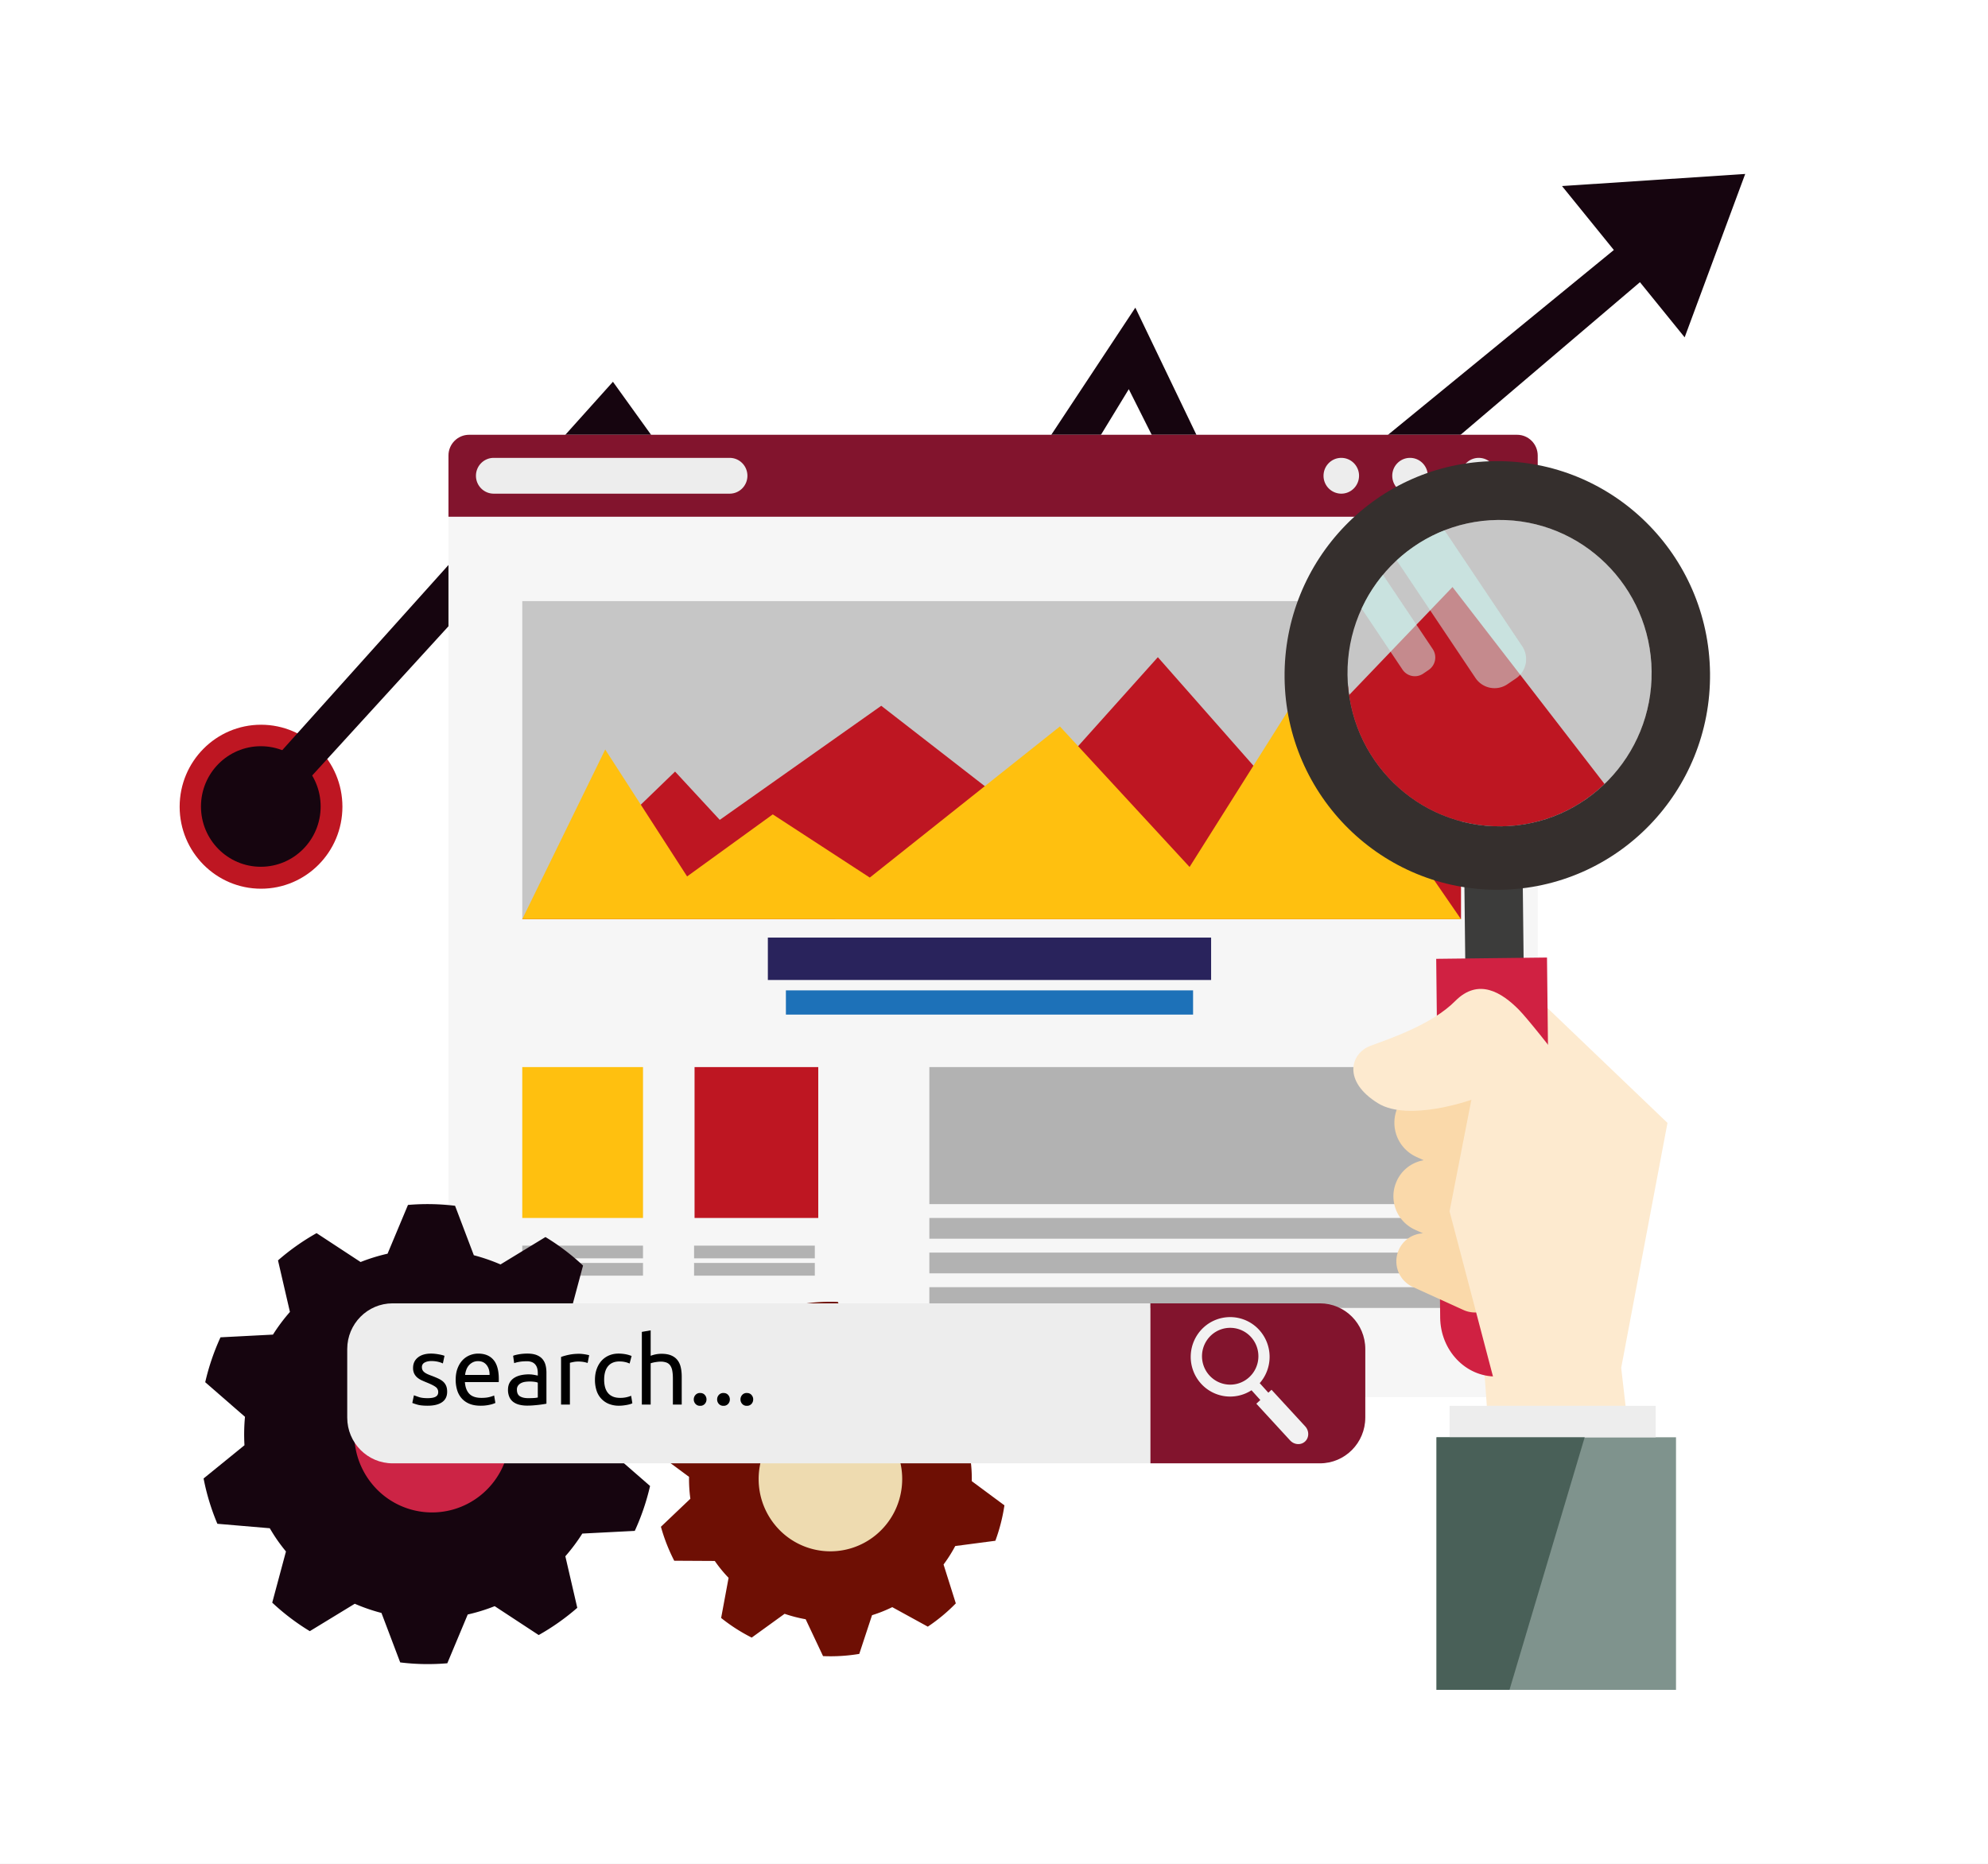
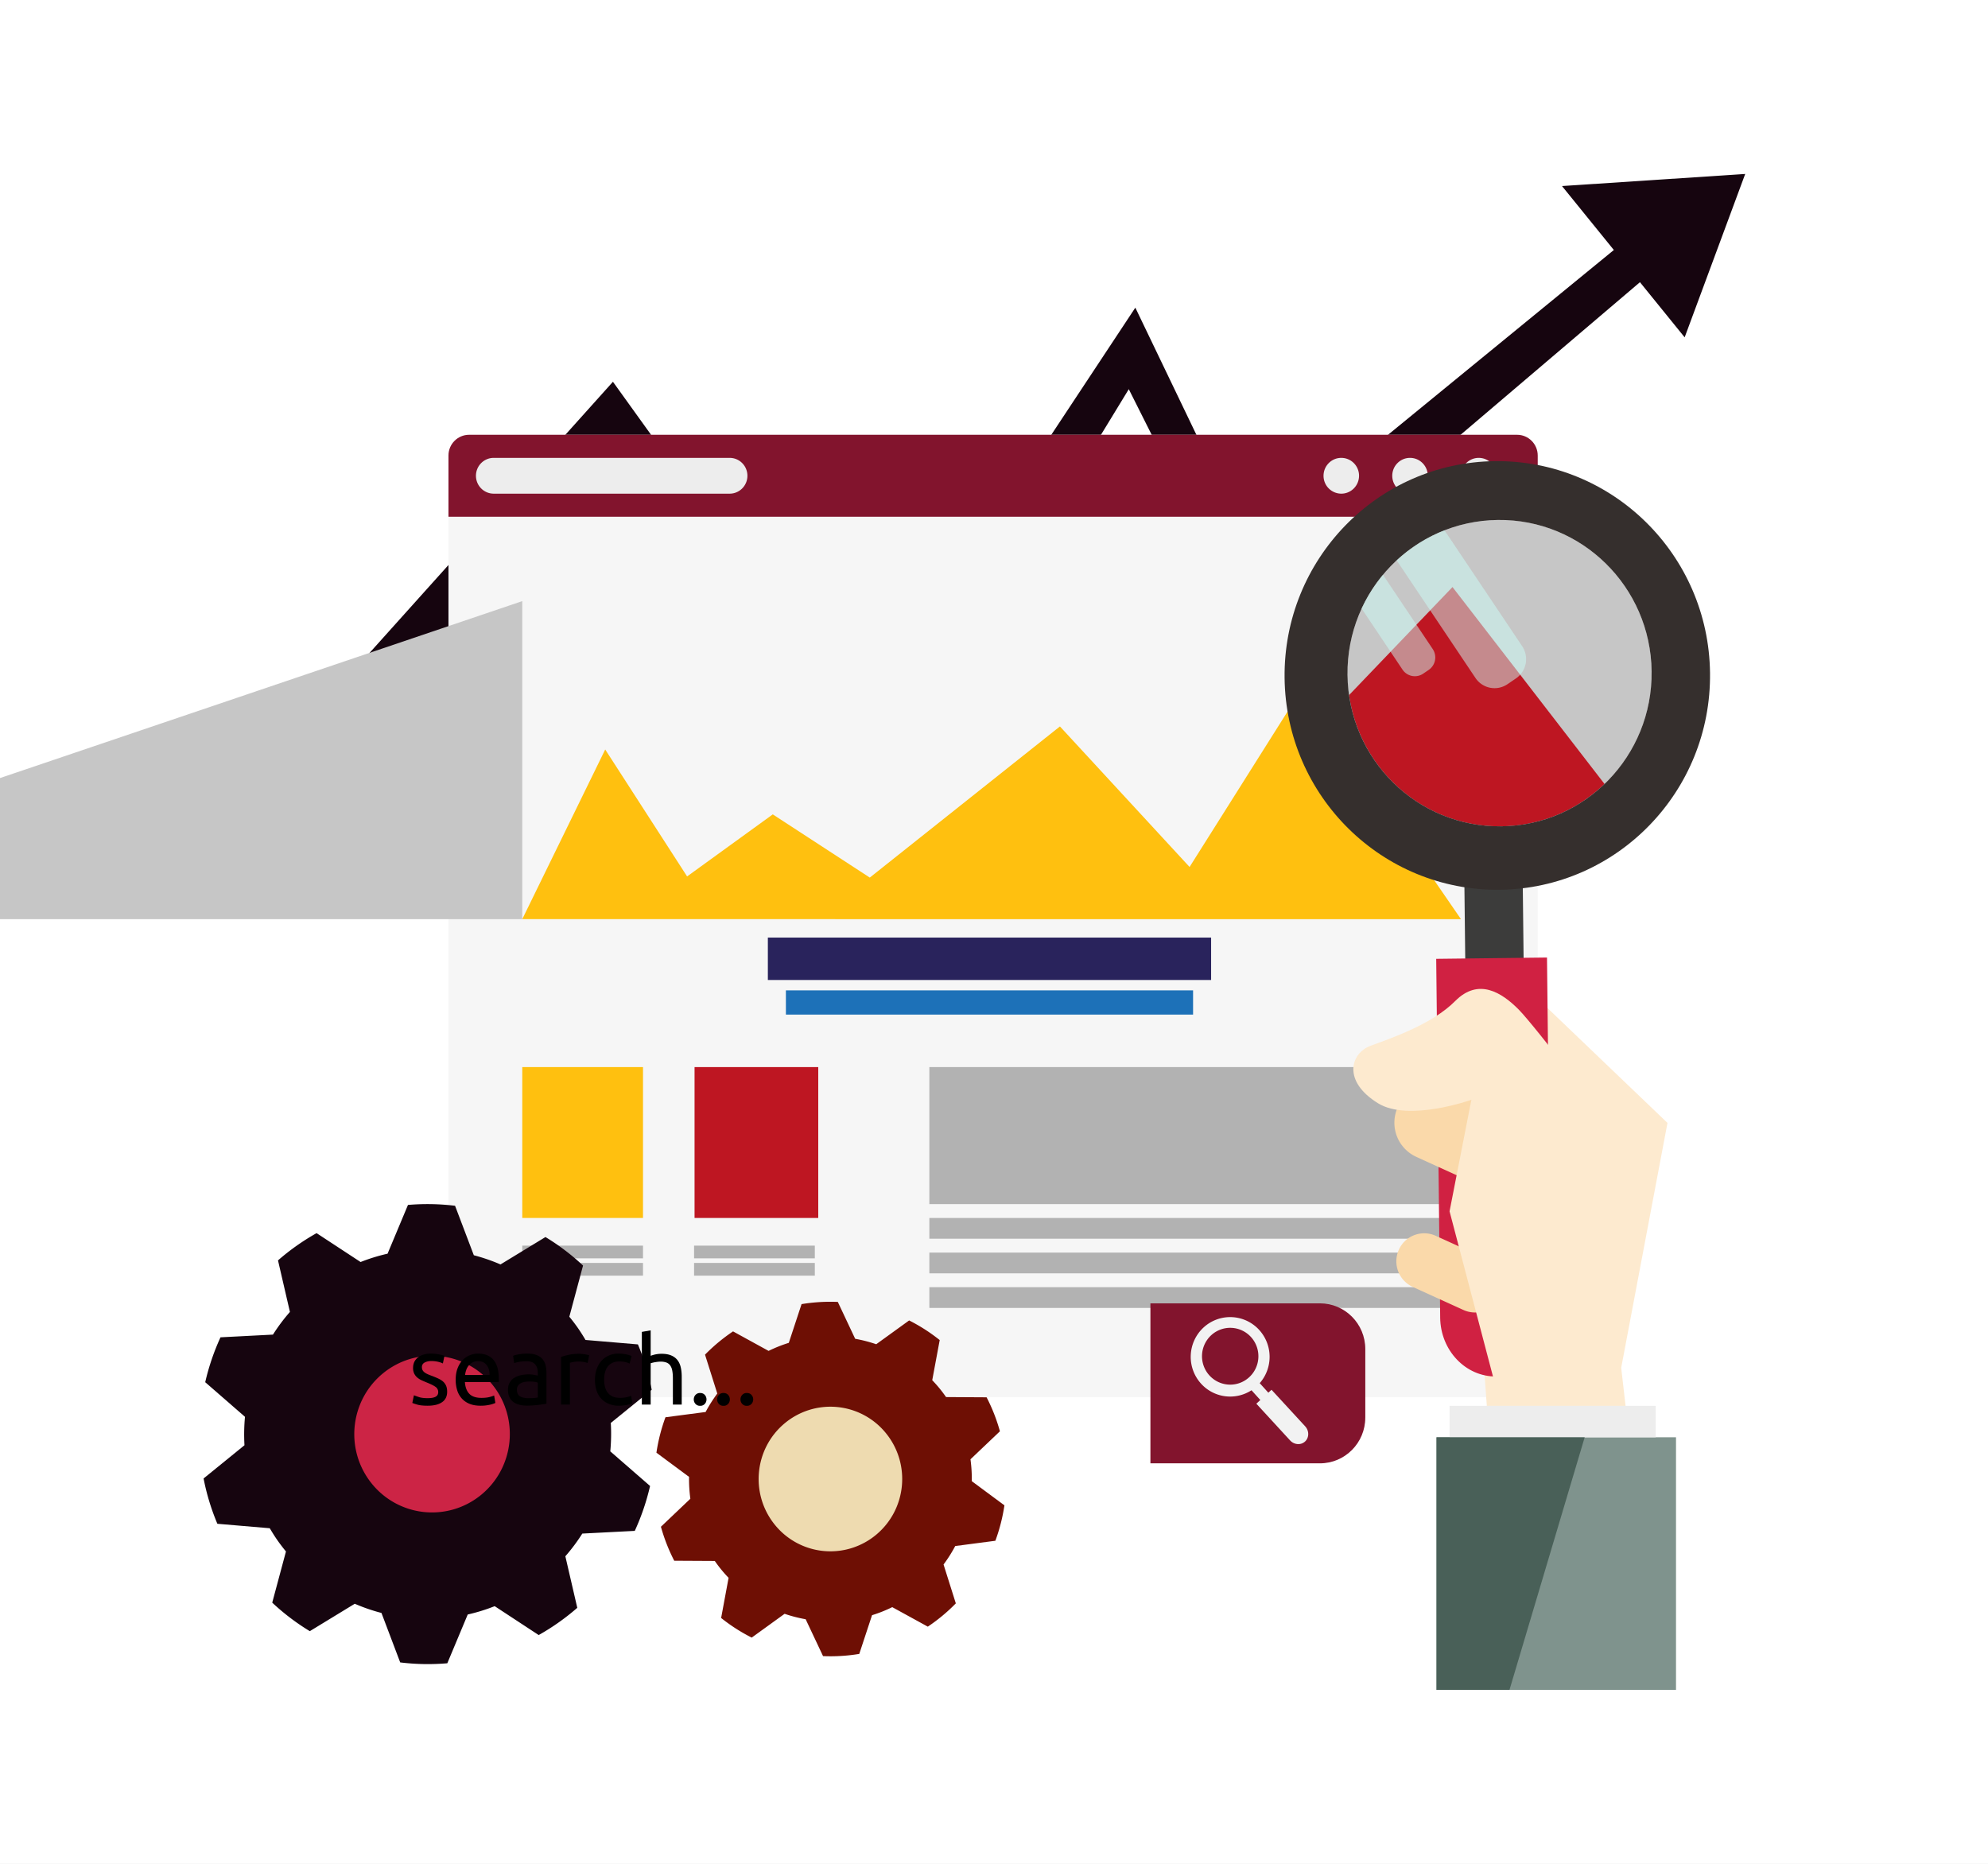
<svg xmlns="http://www.w3.org/2000/svg" width="160" height="150">
  <rect width="100%" height="100%" fill="#808080" stroke="none" />
  <g fill="none" fill-rule="evenodd">
    <path fill="#FFF" d="M-237.541-2376h1800v7250h-1800z" />
    <g transform="translate(-23.541 -23)">
      <rect stroke="#E6E6E6" fill="#FFF" x=".5" y=".5" width="438" height="398" rx="8" />
      <g fill-rule="nonzero">
        <path d="M51.1 87.925c0 3.644-2.932 6.599-6.55 6.599-3.617 0-6.55-2.955-6.55-6.599s2.933-6.598 6.55-6.598c3.618 0 6.55 2.954 6.55 6.598z" fill="#BE1622" />
        <path d="M49.348 87.908c0 2.679-2.156 4.85-4.816 4.85-2.66 0-4.816-2.171-4.816-4.85 0-2.68 2.157-4.852 4.816-4.852 2.66 0 4.816 2.172 4.816 4.852z" fill="#16050F" />
        <path fill="#16050F" d="M164 37l-14.745.973 4.173 5.147-29.246 23.93-9.266-19.29-22.19 33.567-19.854-27.602-29.09 32.406 1.501 2.985 27.162-29.74 21.45 28.549 20.494-33.604 9.284 18.492 31.856-27.102 3.598 4.438z" />
        <path d="M145.642 57.992H61.295c-.917 0-1.66.748-1.66 1.67v74.105c0 .923.743 1.671 1.66 1.671h84.347c.916 0 1.66-.748 1.66-1.671V59.663c0-.923-.744-1.671-1.66-1.671z" fill="#F6F6F6" />
        <path d="M145.642 57.992H61.295c-.917 0-1.66.748-1.66 1.67v4.925h87.666v-4.924c0-.923-.743-1.671-1.659-1.671z" fill="#82142D" />
        <path d="M143.983 61.29c0 .794-.64 1.44-1.429 1.44-.79 0-1.43-.646-1.43-1.44 0-.796.641-1.44 1.43-1.44.79 0 1.429.644 1.429 1.44zm-5.531 0c0 .794-.64 1.44-1.429 1.44-.79 0-1.429-.646-1.429-1.44 0-.796.64-1.44 1.43-1.44.788 0 1.428.644 1.428 1.44zm-5.532 0c0 .794-.639 1.44-1.429 1.44a1.434 1.434 0 01-1.428-1.44c0-.796.64-1.44 1.428-1.44.79 0 1.43.644 1.43 1.44zm-49.225 0c0 .794-.64 1.44-1.428 1.44h-18.99c-.79 0-1.43-.646-1.43-1.44 0-.796.64-1.44 1.43-1.44h18.99c.789 0 1.428.644 1.428 1.44z" fill="#EDEDED" />
-         <path fill="#C6C6C6" d="M65.575 71.378h75.55v25.596h-75.55z" />
-         <path fill="#BE1622" d="M65.575 96.973l12.298-11.876 3.596 3.887 12.997-9.182 11.062 8.586 11.2-12.497 8.712 9.89 11.583-13.233 4.102 10.96v13.465z" />
+         <path fill="#C6C6C6" d="M65.575 71.378v25.596h-75.55z" />
        <path fill="#FFC00F" d="M65.575 96.973L72.25 83.32l6.591 10.216 6.895-4.994 7.809 5.086 15.302-12.164 10.434 11.311 9.063-14.376 12.78 18.575zm0 11.907h9.717v12.143h-9.717z" />
        <path fill="#BE1622" d="M79.441 108.88h9.956v12.143h-9.956z" />
        <path fill="#B2B2B2" d="M65.575 123.25h9.717v1.023h-9.717zm0 1.393h9.717v1.022h-9.717zm13.827-1.393h9.718v1.023h-9.718zm0 1.393h9.718v1.022h-9.718z" />
        <path fill="#29235C" d="M85.34 98.457h35.675v3.413H85.34z" />
        <path fill="#1D71B8" d="M86.792 102.705h32.771v1.95h-32.77z" />
        <path fill="#B2B2B2" d="M98.338 108.88h42.787v11.028H98.338zm0 12.142h42.787v1.67H98.338zm0 2.787h42.787v1.67H98.338zm0 2.785h42.787v1.67H98.338z" />
        <path fill="#FDEACF" d="M154.02 133.08l3.725-19.707-13.022-12.464-3.52 7.606 2.082 28.732h11.213z" />
        <path d="M150.575 66.631a12.116 12.116 0 00-6.486-1.785 12.139 12.139 0 00-8.14 3.252 12.423 12.423 0 00-2.821 3.88 12.356 12.356 0 00-1.009 6.961c.859 6.032 6.04 10.637 12.253 10.565a12.116 12.116 0 006.442-1.935 12.336 12.336 0 005.654-10.536 12.338 12.338 0 00-5.893-10.402z" fill="#C6C6C6" />
        <path fill="#3C3C3B" d="M141.391 93.45l4.698-.054.13 11.543-4.697.054z" />
        <path d="M144.372 89.504a12.116 12.116 0 006.442-1.935 12.331 12.331 0 001.864-1.475l-12.236-15.848-8.322 8.693c.858 6.032 6.039 10.637 12.252 10.565z" fill="#BE1622" />
        <path d="M126.928 77.56c.108 9.526 7.863 17.159 17.318 17.049 9.456-.11 17.033-7.92 16.923-17.446-.108-9.525-7.862-17.158-17.318-17.049-9.455.11-17.032 7.922-16.923 17.447zm5.064-.243c-.078-6.809 5.338-12.392 12.097-12.47 6.759-.079 12.301 5.377 12.379 12.186.078 6.809-5.338 12.392-12.097 12.47-6.759.079-12.301-5.377-12.379-12.186z" fill="#352F2D" />
        <path d="M138.85 75.235a1.216 1.216 0 01-.323 1.68l-.441.3a1.195 1.195 0 01-1.668-.326l-3.29-4.91a12.351 12.351 0 011.719-2.72l4.004 5.976zm6.699 2.365l-.683.465a1.848 1.848 0 01-2.577-.504l-6.34-9.463a12.222 12.222 0 013.851-2.42l6.25 9.326a1.88 1.88 0 01-.501 2.597z" fill="#CCFEF8" opacity=".5" />
        <path d="M139.45 129.044c.03 2.645 2.052 4.765 4.514 4.737 2.463-.029 4.435-2.196 4.404-4.84l-.32-28.878-8.917.104.32 28.877z" fill="#D02142" />
-         <path d="M146.592 122.91a2.912 2.912 0 01-3.862 1.471l-5.324-2.422a2.95 2.95 0 01-1.459-3.892 2.91 2.91 0 013.863-1.47l5.323 2.421a2.95 2.95 0 011.46 3.892z" fill="#FAD9AA" />
        <path d="M146.93 117.078a2.981 2.981 0 01-3.955 1.505l-5.45-2.48a3.02 3.02 0 01-1.494-3.984 2.98 2.98 0 013.955-1.505l5.45 2.479a3.021 3.021 0 011.494 3.985zm-2.639 10.222a2.234 2.234 0 01-2.964 1.13l-4.085-1.859a2.264 2.264 0 01-1.12-2.987 2.235 2.235 0 012.965-1.128l4.084 1.86a2.263 2.263 0 011.12 2.985z" fill="#FAD9AA" />
        <path d="M144.321 136.14l-4.115-15.652 1.755-8.976s-5.044 1.8-7.511.28c-2.887-1.778-2.214-4.03-.597-4.629 1.618-.6 4.937-1.715 6.809-3.601 1.873-1.886 3.745-.685 5.107.686 1.361 1.372 7.667 9.688 7.667 9.688l.248 22.205h-9.363z" fill="#FDEACF" />
        <path fill="#7F938D" d="M151.081 138.673h-11.926V159h19.276v-20.327z" />
        <path fill="#EDEDED" d="M140.207 136.14h16.592v2.534h-16.592z" />
        <path fill="#496058" d="M139.155 138.673V159h5.874l6.052-20.327z" />
        <path d="M66.897 154.59a18.62 18.62 0 003.105-2.192l-.96-4.148c.504-.578.961-1.188 1.365-1.827l4.223-.217a18.716 18.716 0 001.23-3.613l-3.201-2.786c.07-.759.086-1.522.041-2.287l3.292-2.673c-.24-1.238-.61-2.46-1.11-3.649l-4.218-.357a15.306 15.306 0 00-.612-.964 14.855 14.855 0 00-.69-.906l1.104-4.118a18.21 18.21 0 00-3.025-2.295l-3.618 2.205a14.948 14.948 0 00-2.147-.74l-1.51-3.981a18.31 18.31 0 00-3.79-.068l-1.643 3.924a14.71 14.71 0 00-2.17.67l-3.543-2.324a18.429 18.429 0 00-3.105 2.193l.96 4.148a14.702 14.702 0 00-1.365 1.825l-4.223.218a18.657 18.657 0 00-1.229 3.613l3.2 2.786a15.18 15.18 0 00-.041 2.287l-3.291 2.674c.239 1.237.609 2.46 1.11 3.647l4.217.359c.192.325.393.648.613.963.22.315.451.614.69.907l-1.105 4.118a18.314 18.314 0 003.025 2.295l3.618-2.206c.698.303 1.416.55 2.148.74l1.508 3.981c1.254.154 2.525.178 3.792.069l1.643-3.925a14.518 14.518 0 002.169-.671l3.543 2.325z" fill="#16050F" />
        <path d="M62.219 143.344a6.229 6.229 0 01-8.798-.994c-2.155-2.722-1.713-6.688.99-8.86a6.228 6.228 0 018.795.994c2.156 2.722 1.714 6.688-.987 8.86z" fill="#CC2445" />
        <path d="M98.214 153.914a14.169 14.169 0 002.254-1.873l-.987-3.129c.353-.475.667-.97.94-1.486l3.23-.424c.341-.925.584-1.88.729-2.85l-2.627-1.947a11.554 11.554 0 00-.105-1.76l2.37-2.254a14.202 14.202 0 00-1.073-2.735l-3.263-.019a11.35 11.35 0 00-.527-.701c-.188-.23-.384-.446-.585-.656l.601-3.23a14.021 14.021 0 00-2.46-1.58l-2.649 1.915a11.31 11.31 0 00-1.694-.438l-1.398-2.968c-.973-.04-1.95.018-2.917.178l-1.027 3.116c-.554.172-1.097.388-1.627.648l-2.861-1.57a14.345 14.345 0 00-2.255 1.873l.988 3.129c-.354.475-.668.97-.94 1.485l-3.232.424a14.4 14.4 0 00-.727 2.852l2.625 1.945c-.008.588.026 1.176.106 1.76l-2.369 2.255c.26.936.616 1.852 1.071 2.735l3.264.018a10.707 10.707 0 001.111 1.358l-.6 3.23a13.993 13.993 0 002.461 1.58l2.648-1.915c.554.19 1.121.336 1.694.438l1.399 2.967a14.04 14.04 0 002.916-.178l1.027-3.116c.554-.17 1.097-.387 1.627-.647l2.862 1.57z" fill="#6E0F04" />
        <path d="M94.052 146.521a5.748 5.748 0 01-8.132-.785c-2.03-2.48-1.682-6.147.779-8.192a5.748 5.748 0 018.132.784c2.031 2.48 1.682 6.147-.779 8.193z" fill="#EEDBB0" />
-         <path d="M55.14 127.894c-2.018 0-3.653 1.647-3.653 3.678v5.519c0 2.03 1.635 3.679 3.652 3.679h60.99v-12.876H55.14z" fill="#EDEDED" />
        <path d="M57.955 135.525c.29 0 .506-.038.645-.115.14-.078.21-.2.21-.37a.492.492 0 00-.206-.416c-.137-.102-.364-.217-.68-.345-.152-.062-.3-.125-.44-.189a1.53 1.53 0 01-.362-.228.983.983 0 01-.244-.315 1.012 1.012 0 01-.092-.455c0-.353.13-.634.39-.842.26-.208.613-.312 1.062-.312.111 0 .223.007.336.02a4.364 4.364 0 01.569.103c.074.021.13.04.172.055l-.13.615a1.832 1.832 0 00-.36-.127 2.287 2.287 0 00-.587-.066c-.2 0-.372.04-.52.12a.396.396 0 00-.221.373c0 .088.016.165.05.231a.527.527 0 00.152.18c.069.055.154.105.256.151.102.046.224.095.367.146a7.8 7.8 0 01.504.212c.147.07.274.15.378.242a.937.937 0 01.24.335c.057.13.085.292.085.481 0 .37-.137.65-.409.839-.272.19-.66.285-1.165.285-.352 0-.627-.03-.825-.088a4.268 4.268 0 01-.405-.135l.13-.616c.081.031.21.077.39.139.177.061.414.092.71.092zm2.261-1.478c0-.354.051-.663.153-.927.102-.265.237-.484.405-.658a1.65 1.65 0 01.58-.393 1.81 1.81 0 01.673-.13c.535 0 .945.168 1.23.504.286.336.428.847.428 1.535v.119c0 .05-.003.094-.008.135h-2.72c.031.416.15.731.36.946.209.216.535.324.978.324.25 0 .46-.022.63-.065.17-.044.3-.087.385-.127l.1.6a2.107 2.107 0 01-.455.146 3.22 3.22 0 01-.737.077c-.346 0-.646-.053-.898-.157a1.68 1.68 0 01-.622-.436 1.779 1.779 0 01-.363-.658 2.793 2.793 0 01-.119-.835zm2.728-.392c.005-.323-.075-.59-.24-.797-.166-.208-.394-.312-.684-.312a.932.932 0 00-.432.096c-.125.065-.23.148-.317.25a1.141 1.141 0 00-.203.355c-.048.133-.08.27-.095.408h1.971zm3.048-1.717c.285 0 .526.038.723.112.195.075.353.18.473.316s.205.298.256.485c.05.187.076.393.076.62v2.5l-.255.043a7.89 7.89 0 01-.37.05c-.138.016-.287.03-.448.043-.16.012-.32.018-.478.018a2.6 2.6 0 01-.618-.069 1.39 1.39 0 01-.49-.219 1.005 1.005 0 01-.32-.396 1.4 1.4 0 01-.115-.593c0-.22.045-.41.134-.57.089-.159.21-.287.363-.384.153-.098.33-.17.534-.216a2.904 2.904 0 01.864-.058c.076.008.149.019.218.031a10.467 10.467 0 01.286.058v-.2c0-.118-.013-.235-.038-.35a.813.813 0 00-.138-.308.695.695 0 00-.27-.216 1.057 1.057 0 00-.448-.08c-.234 0-.44.016-.615.05a2.153 2.153 0 00-.393.103l-.084-.592c.091-.041.244-.081.458-.12a3.97 3.97 0 01.695-.058zm.062 3.587c.167 0 .316-.004.446-.012a1.82 1.82 0 00.325-.042v-1.193a.901.901 0 00-.248-.065 2.76 2.76 0 00-.756-.004c-.12.016-.23.048-.329.096a.7.7 0 00-.248.2.529.529 0 00-.1.335c0 .257.082.435.245.535.163.1.384.15.665.15zm4.11-3.571c.061 0 .131.004.21.012a3.694 3.694 0 01.443.069c.064.013.111.025.142.034l-.123.624a2.426 2.426 0 00-.278-.073 2.443 2.443 0 00-.501-.042 1.85 1.85 0 00-.393.042 6.47 6.47 0 00-.256.058v3.363h-.711v-3.833a4.8 4.8 0 01.627-.173c.249-.054.53-.081.84-.081zm3.209 4.179a2.15 2.15 0 01-.844-.153 1.707 1.707 0 01-.983-1.09 2.76 2.76 0 01-.121-.843c0-.308.044-.59.133-.847.09-.256.215-.478.378-.665.163-.187.363-.334.6-.439.237-.105.5-.158.791-.158.178 0 .356.016.535.047.178.03.348.08.512.146l-.161.608a1.696 1.696 0 00-.37-.123c-.14-.03-.29-.046-.447-.046-.398 0-.702.126-.913.377-.212.251-.318.618-.318 1.1 0 .216.025.413.073.593.049.18.125.333.23.462.104.128.237.227.4.296.163.07.362.104.596.104a2.229 2.229 0 00.872-.169l.099.6a.722.722 0 01-.176.073 2.356 2.356 0 01-.26.062c-.097.018-.2.033-.309.046a2.83 2.83 0 01-.317.019zm1.826-.093v-5.849l.71-.123v2.048a2.428 2.428 0 01.871-.162c.316 0 .579.045.787.135.21.09.376.215.5.377.126.162.213.355.264.581.051.225.077.474.077.746v2.248h-.711v-2.094c0-.246-.016-.456-.05-.63a1.081 1.081 0 00-.164-.424.652.652 0 00-.306-.235 1.322 1.322 0 00-.473-.073c-.076 0-.156.005-.237.015-.081.01-.16.022-.233.035a2.498 2.498 0 00-.325.081v3.325h-.71zm5.203-.415a.525.525 0 01-.138.362.476.476 0 01-.373.154.477.477 0 01-.375-.154.524.524 0 01-.138-.362c0-.138.046-.259.138-.361a.477.477 0 01.375-.155c.157 0 .282.052.373.155a.525.525 0 01.138.361zm1.879 0a.525.525 0 01-.137.362.477.477 0 01-.375.154.477.477 0 01-.374-.154.525.525 0 01-.137-.362c0-.138.045-.259.137-.361a.477.477 0 01.374-.155c.158 0 .283.052.375.155a.525.525 0 01.137.361zm1.879 0a.525.525 0 01-.137.362.477.477 0 01-.374.154.477.477 0 01-.374-.154.525.525 0 01-.138-.362c0-.138.046-.259.138-.361a.477.477 0 01.374-.155c.158 0 .283.052.374.155a.525.525 0 01.138.361z" fill="#000" />
        <path d="M133.424 137.09v-5.518c0-2.031-1.635-3.678-3.651-3.678H116.13v12.876h13.643c2.016 0 3.65-1.648 3.65-3.68z" fill="#82142D" />
        <path d="M124.898 130.048a3.16 3.16 0 00-4.485-.216 3.215 3.215 0 00-.214 4.518 3.16 3.16 0 004.067.539l.71.786-.322.295 2.713 2.95c.328.362.867.405 1.205.096.338-.309.346-.854.02-1.217l-2.715-2.95-.256.236-.694-.768a3.216 3.216 0 00-.03-4.269zm-4.026 3.64a2.298 2.298 0 01.153-3.23 2.258 2.258 0 013.205.155c.843.934.775 2.38-.153 3.229-.927.85-2.362.78-3.205-.154z" fill="#F2F2F2" />
      </g>
    </g>
  </g>
</svg>